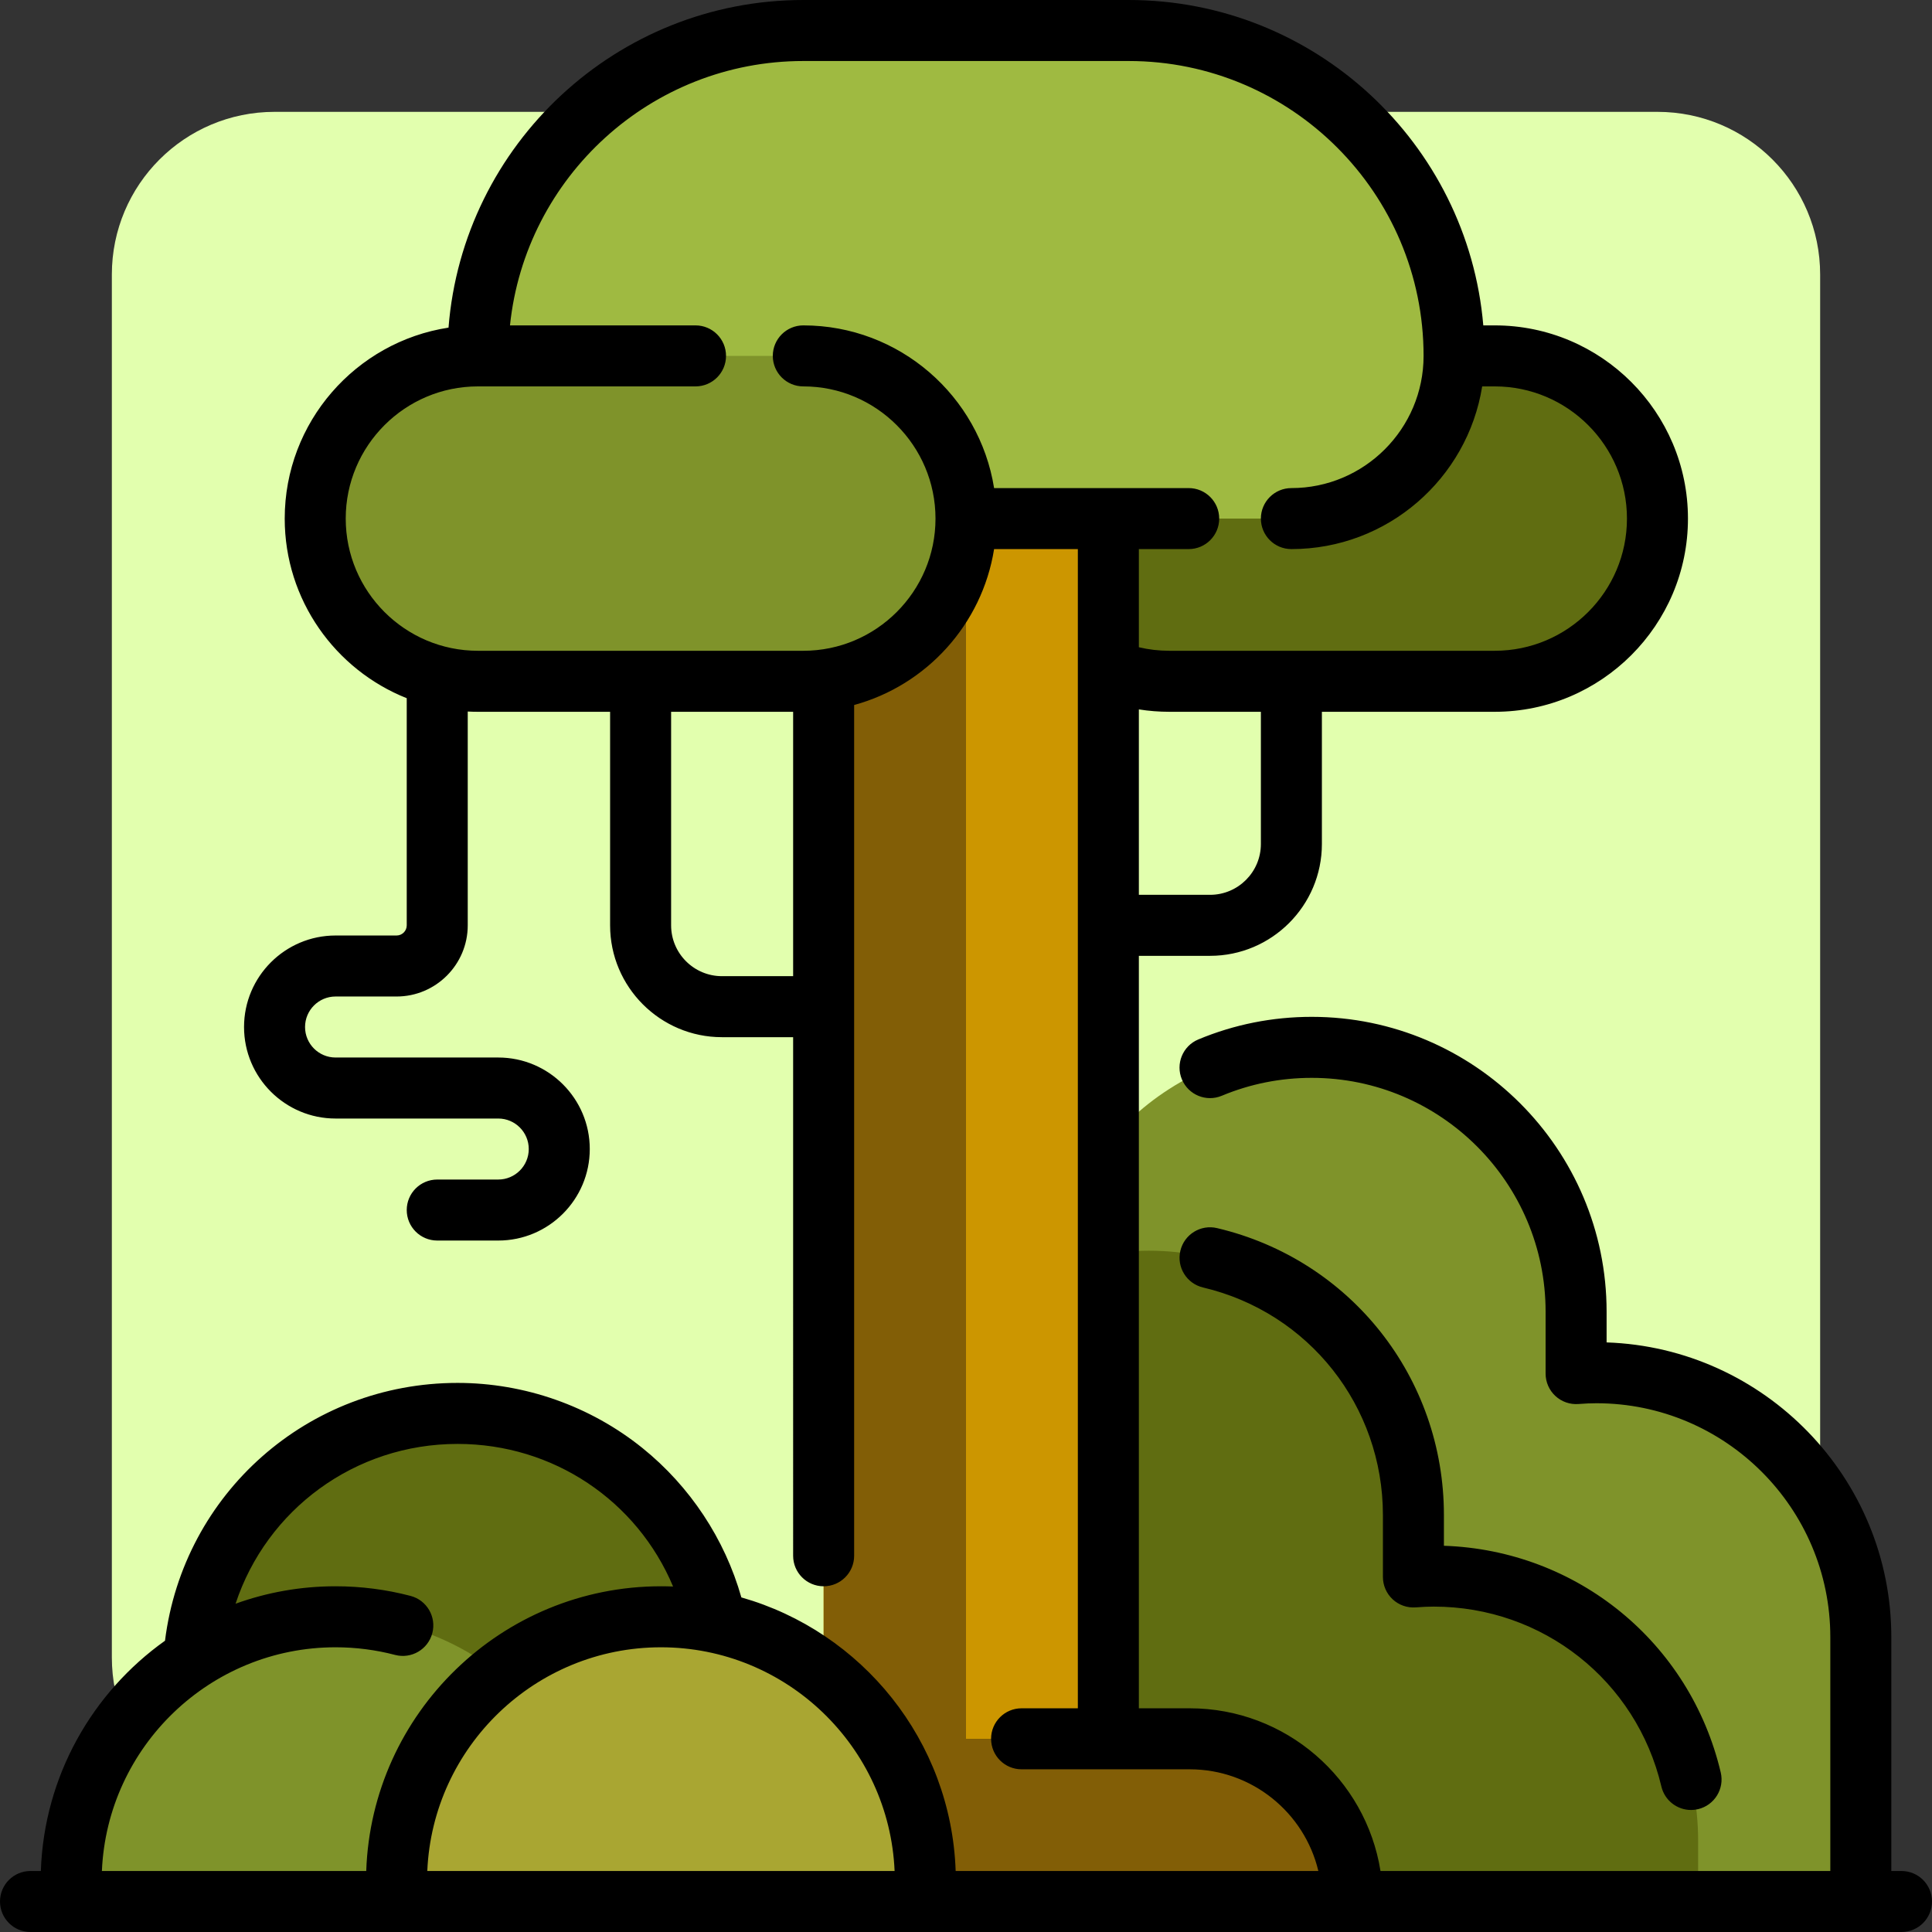
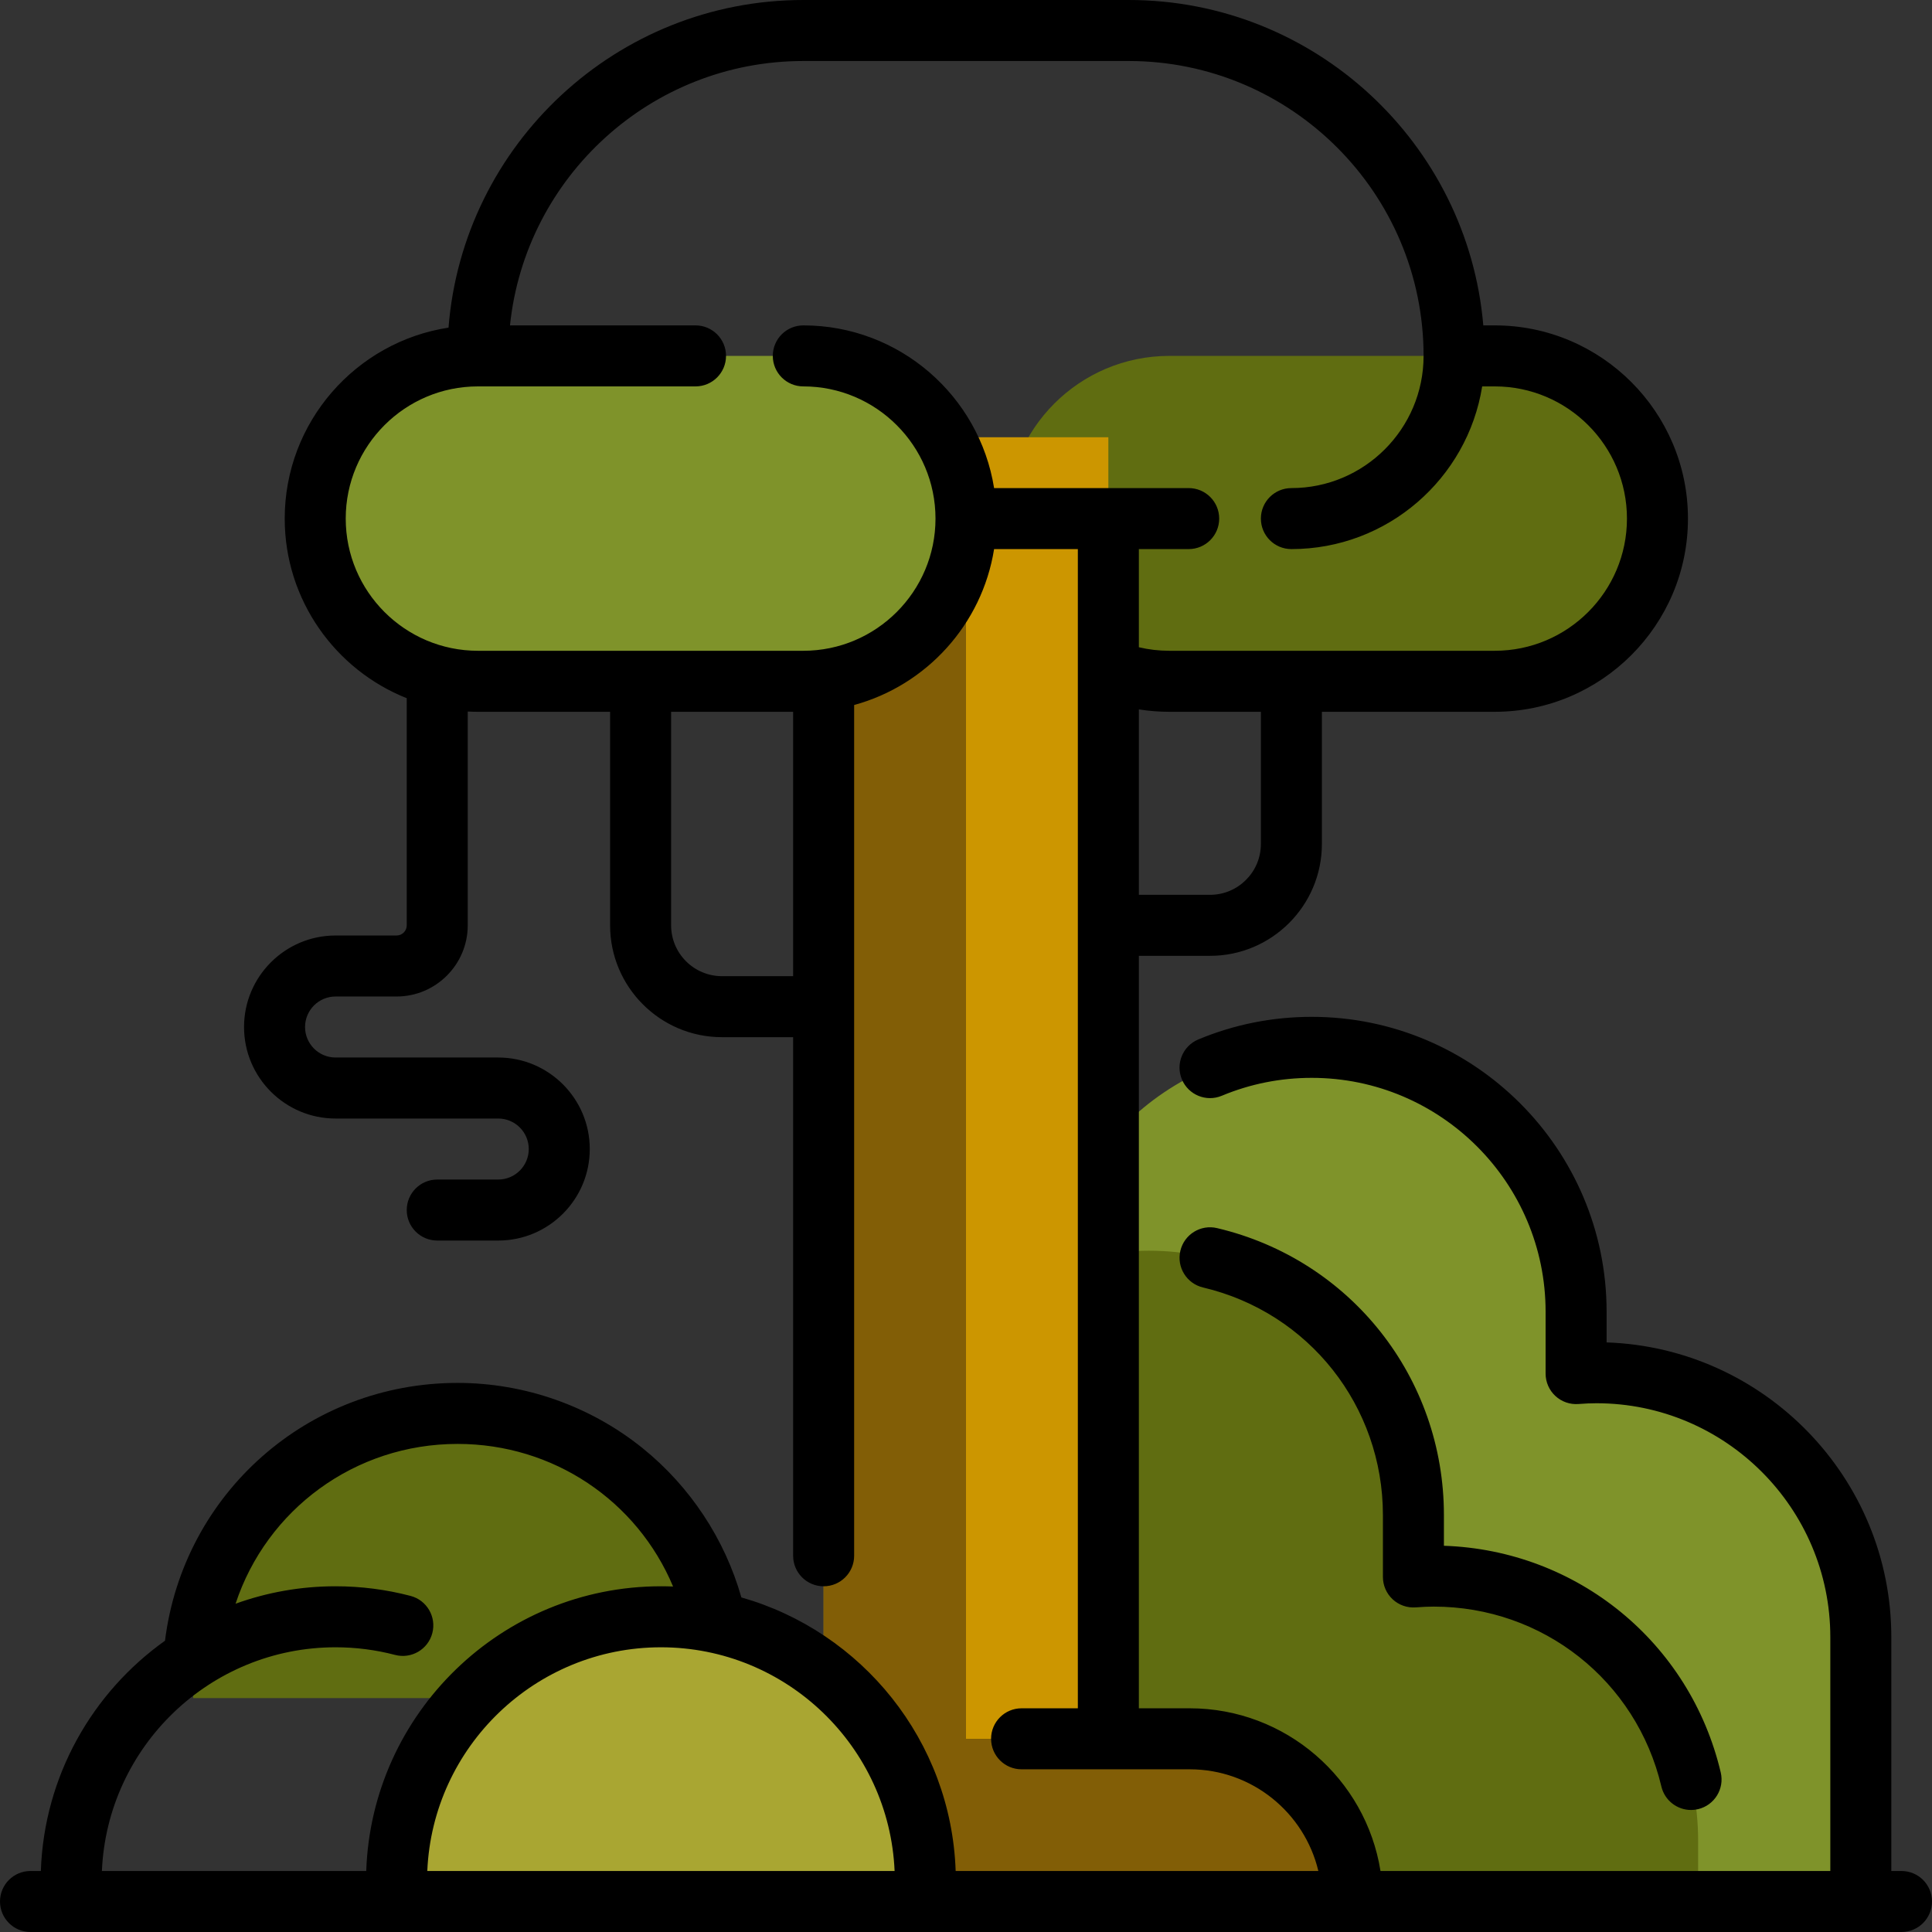
<svg xmlns="http://www.w3.org/2000/svg" version="1.1" id="Layer_1" x="0px" y="0px" viewBox="0 0 512 512" style="enable-background:new 0 0 512 512;" xml:space="preserve">
  <rect x="0" y="0" width="512" height="512" fill="#333333" stroke="none" />
-   <path style="fill:#E2FFAE;" d="M439.242,482.358H72.758c-23.812,0-43.116-19.304-43.116-43.116V72.758  c0-23.812,19.304-43.116,43.116-43.116h366.484c23.812,0,43.116,19.304,43.116,43.116v366.484  C482.358,463.054,463.054,482.358,439.242,482.358z" />
  <path style="fill:#7F932A;" d="M493.137,433.853v70.063h-75.453H353.01h-75.453V347.621c0-38.694,31.368-70.063,70.063-70.063l0,0  c38.694,0,70.063,31.368,70.063,70.063v16.396c1.781-0.136,3.574-0.226,5.389-0.226l0,0  C461.769,363.789,493.137,395.157,493.137,433.853z" />
  <g>
    <path style="fill:#606D11;" d="M450.021,487.747v16.168h-32.337H353.01h-75.453V347.621c0-3.793,0.311-7.512,0.891-11.142   c8.057-3.23,16.844-5.026,26.056-5.026l0,0c38.694,0,70.063,31.369,70.063,70.063v16.395c1.781-0.136,3.574-0.226,5.389-0.226l0,0   C418.652,417.684,450.021,449.053,450.021,487.747z M121.263,374.568L121.263,374.568c-38.694,0-70.063,31.369-70.063,70.063v5.389   h140.126v-5.389C191.326,405.937,159.957,374.568,121.263,374.568z" />
    <path style="fill:#606D11;" d="M439.242,137.432L439.242,137.432c0,23.812-19.304,43.116-43.116,43.116h-86.232   c-23.812,0-43.116-19.304-43.116-43.116l0,0c0-23.812,19.304-43.116,43.116-43.116h86.232   C419.938,94.316,439.242,113.62,439.242,137.432z" />
  </g>
  <path style="fill:#CC9600;" d="M293.726,471.579h-75.453V115.874h75.453V471.579z" />
  <path style="fill:#825E06;" d="M358.4,503.916L358.4,503.916H153.6l0,0c0-23.812,19.304-43.116,43.116-43.116h21.558V126.653H256  V460.8h59.284C339.096,460.8,358.4,480.104,358.4,503.916z" />
-   <path style="fill:#9FBA41;" d="M342.232,137.432H169.768c-23.812,0-43.116-19.304-43.116-43.116l0,0  c0-47.625,38.607-86.232,86.232-86.232h86.232c47.625,0,86.232,38.607,86.232,86.232l0,0  C385.347,118.128,366.043,137.432,342.232,137.432z" />
  <g>
    <path style="fill:#7F932A;" d="M256,137.432L256,137.432c0,23.812-19.304,43.116-43.116,43.116h-86.232   c-23.812,0-43.116-19.304-43.116-43.116l0,0c0-23.812,19.304-43.116,43.116-43.116h86.232C236.696,94.316,256,113.62,256,137.432z" />
-     <path style="fill:#7F932A;" d="M158.989,498.526v5.389H18.863v-5.389c0-38.694,31.368-70.063,70.063-70.063l0,0   C127.622,428.463,158.989,459.831,158.989,498.526z" />
  </g>
  <path style="fill:#A9A632;" d="M245.221,498.526v5.389H105.095v-5.389c0-38.694,31.368-70.063,70.063-70.063l0,0  C213.853,428.463,245.221,459.831,245.221,498.526z" />
  <path d="M382.653,401.516v8.129c35.258,1.187,65.207,25.555,73.362,60.074c1.026,4.345-1.664,8.7-6.009,9.726  c-0.624,0.149-1.249,0.219-1.865,0.219c-3.663,0-6.982-2.507-7.86-6.227c-6.631-28.066-31.436-47.669-60.322-47.669  c-1.433,0-2.949,0.066-4.775,0.204c-2.244,0.17-4.458-0.601-6.109-2.132c-1.65-1.53-2.589-3.679-2.589-5.93v-16.395  c0-28.887-19.603-53.691-47.67-60.321c-4.344-1.026-7.034-5.381-6.008-9.725c1.025-4.346,5.381-7.041,9.726-6.009  C357.93,333.821,382.653,365.097,382.653,401.516z M512,503.916c0,4.466-3.618,8.084-8.084,8.084H8.084  C3.618,512,0,508.382,0,503.916s3.618-8.084,8.084-8.084h2.741c0.857-25.157,13.659-47.334,32.903-61.023  c4.887-39.08,37.898-68.324,77.535-68.324c17.782,0,35.187,6.133,49.006,17.271c12.608,10.162,21.813,24.106,26.2,39.576  c31.938,9.065,55.614,37.977,56.79,72.5h96.116c-3.659-15.432-17.556-26.947-34.091-26.947h-44.553  c-4.466,0-8.084-3.618-8.084-8.084s3.618-8.084,8.084-8.084h14.909v-307.2h-22.196c-3.175,19.94-17.905,36.08-37.088,41.317v225.462  c0,4.466-3.618,8.084-8.084,8.084c-4.466,0-8.084-3.618-8.084-8.084V274.863h-18.863c-16.344,0-29.642-13.298-29.642-29.642v-56.589  h-35.032c-0.904,0-1.801-0.023-2.695-0.07v56.66c0,10.401-8.463,18.863-18.863,18.863H88.926c-4.458,0-8.084,3.626-8.084,8.084  s3.626,8.084,8.084,8.084h43.116c13.372,0,24.253,10.88,24.253,24.253s-10.88,24.253-24.253,24.253h-16.168  c-4.466,0-8.084-3.618-8.084-8.084s3.618-8.084,8.084-8.084h16.168c4.458,0,8.084-3.626,8.084-8.084s-3.626-8.084-8.084-8.084  H88.926c-13.372,0-24.253-10.88-24.253-24.253c0-13.372,10.88-24.253,24.253-24.253h16.168c1.486,0,2.695-1.208,2.695-2.695v-60.19  c-18.925-7.526-32.337-26.027-32.337-47.6c0-25.583,18.863-46.844,43.41-50.608C122.692,38.304,163.399,0,212.884,0h86.232  c49.282,0,89.858,37.996,93.973,86.232h3.038c28.231,0,51.2,22.969,51.2,51.2s-22.969,51.2-51.2,51.2h-45.811v35.032  c0,16.344-13.298,29.642-29.642,29.642h-18.863v199.411h13.474c25.482,0,46.676,18.711,50.562,43.116h119.207v-61.979  c0-34.176-27.803-61.979-61.979-61.979c-1.433,0-2.949,0.066-4.775,0.204c-2.243,0.172-4.458-0.602-6.11-2.132  c-1.65-1.53-2.589-3.679-2.589-5.93v-16.395c0-34.176-27.803-61.979-61.979-61.979c-8.263,0-16.283,1.596-23.837,4.747  c-4.121,1.72-8.854-0.229-10.573-4.349c-1.719-4.12,0.229-8.854,4.349-10.573c9.535-3.976,19.649-5.994,30.06-5.994  c43.091,0,78.147,35.056,78.147,78.147v8.131c41.847,1.425,75.453,35.912,75.453,78.101v61.98h2.695  C508.382,495.832,512,499.45,512,503.916z M334.147,188.632h-24.253c-2.728,0-5.427-0.211-8.084-0.634v49.139h18.863  c7.43,0,13.474-6.044,13.474-13.474V188.632z M210.189,188.632h-32.337v56.589c0,7.43,6.044,13.474,13.474,13.474h18.863V188.632z   M315.015,129.347c4.466,0,8.084,3.618,8.084,8.084c0,4.466-3.618,8.084-8.084,8.084h-13.204v26.013  c2.63,0.622,5.333,0.935,8.084,0.935h32.337h53.895c19.317,0,35.032-15.715,35.032-35.032S415.443,102.4,396.126,102.4h-3.333  c-3.886,24.405-25.08,43.116-50.562,43.116c-4.466,0-8.084-3.618-8.084-8.084c0-4.466,3.618-8.084,8.084-8.084  c19.317,0,35.032-15.715,35.032-35.032c0-43.091-35.056-78.147-78.147-78.147h-86.232c-40.361,0-73.674,30.758-77.732,70.063h49.168  c4.466,0,8.084,3.618,8.084,8.084c0,4.466-3.618,8.084-8.084,8.084h-57.667c-19.317,0-35.032,15.715-35.032,35.032  s15.715,35.032,35.032,35.032h86.232c19.317,0,35.032-15.715,35.032-35.032S232.201,102.4,212.884,102.4  c-4.466,0-8.084-3.618-8.084-8.084c0-4.466,3.618-8.084,8.084-8.084c25.483,0,46.676,18.711,50.562,43.116H315.015z M97.057,495.832  c1.425-41.847,35.912-75.453,78.101-75.453c1.078,0,2.149,0.023,3.216,0.066c-9.519-22.695-31.701-37.792-57.111-37.792  c-27.29,0-50.62,17.473-58.835,42.35c8.278-2.992,17.201-4.624,26.498-4.624c6.731,0,13.419,0.859,19.874,2.551  c4.318,1.133,6.901,5.552,5.769,9.871c-1.132,4.319-5.547,6.902-9.871,5.769c-5.117-1.342-10.423-2.023-15.772-2.023  c-33.272,0-60.505,26.355-61.921,59.284H97.057z M237.079,495.832c-1.415-32.93-28.648-59.284-61.921-59.284  s-60.505,26.355-61.921,59.284H237.079z" />
  <g>
</g>
  <g>
</g>
  <g>
</g>
  <g>
</g>
  <g>
</g>
  <g>
</g>
  <g>
</g>
  <g>
</g>
  <g>
</g>
  <g>
</g>
  <g>
</g>
  <g>
</g>
  <g>
</g>
  <g>
</g>
  <g>
</g>
</svg>